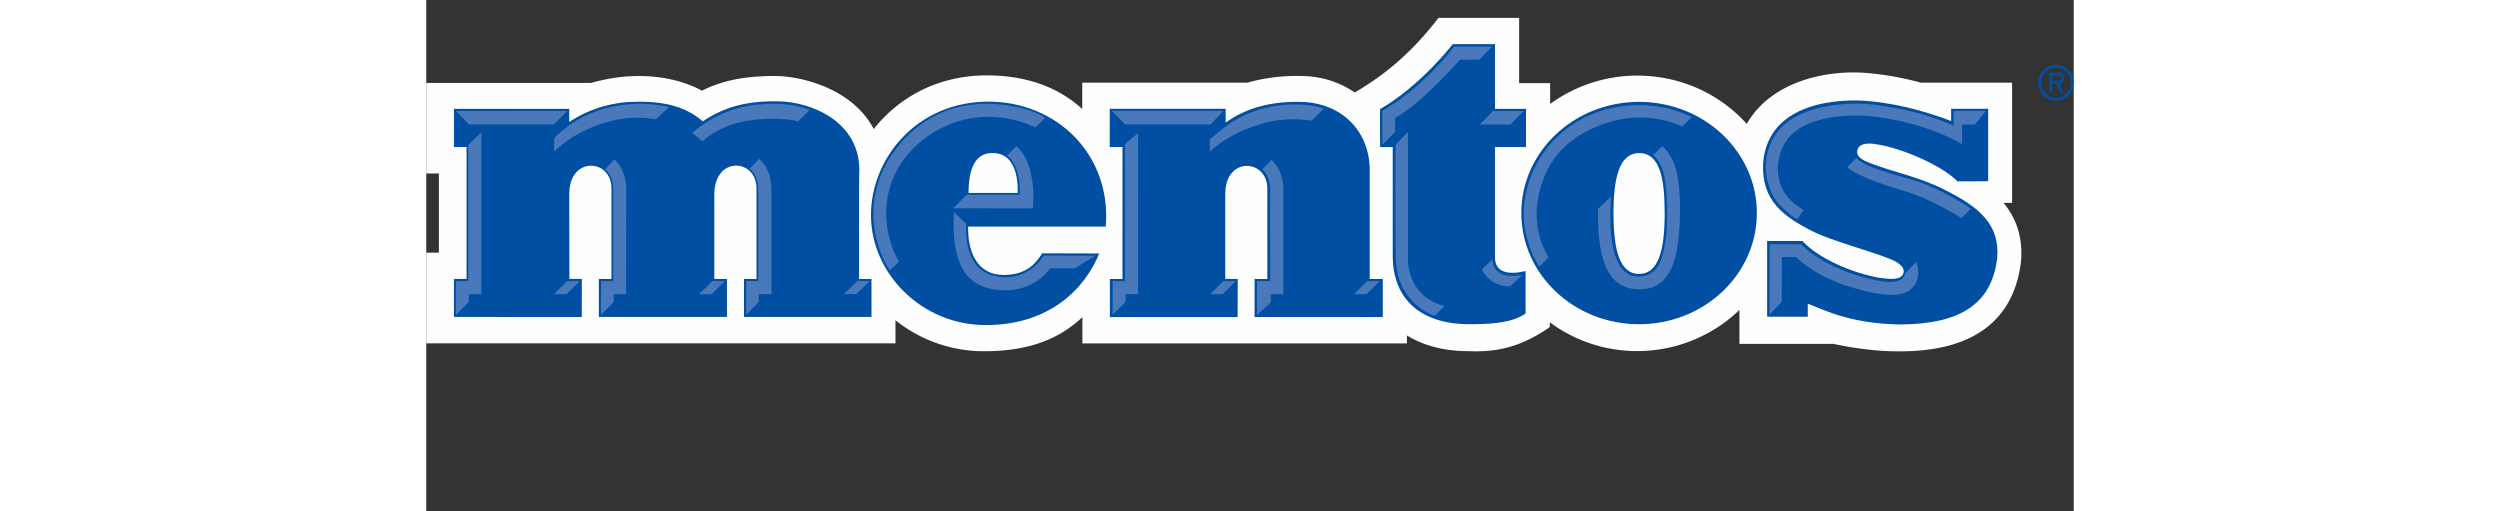
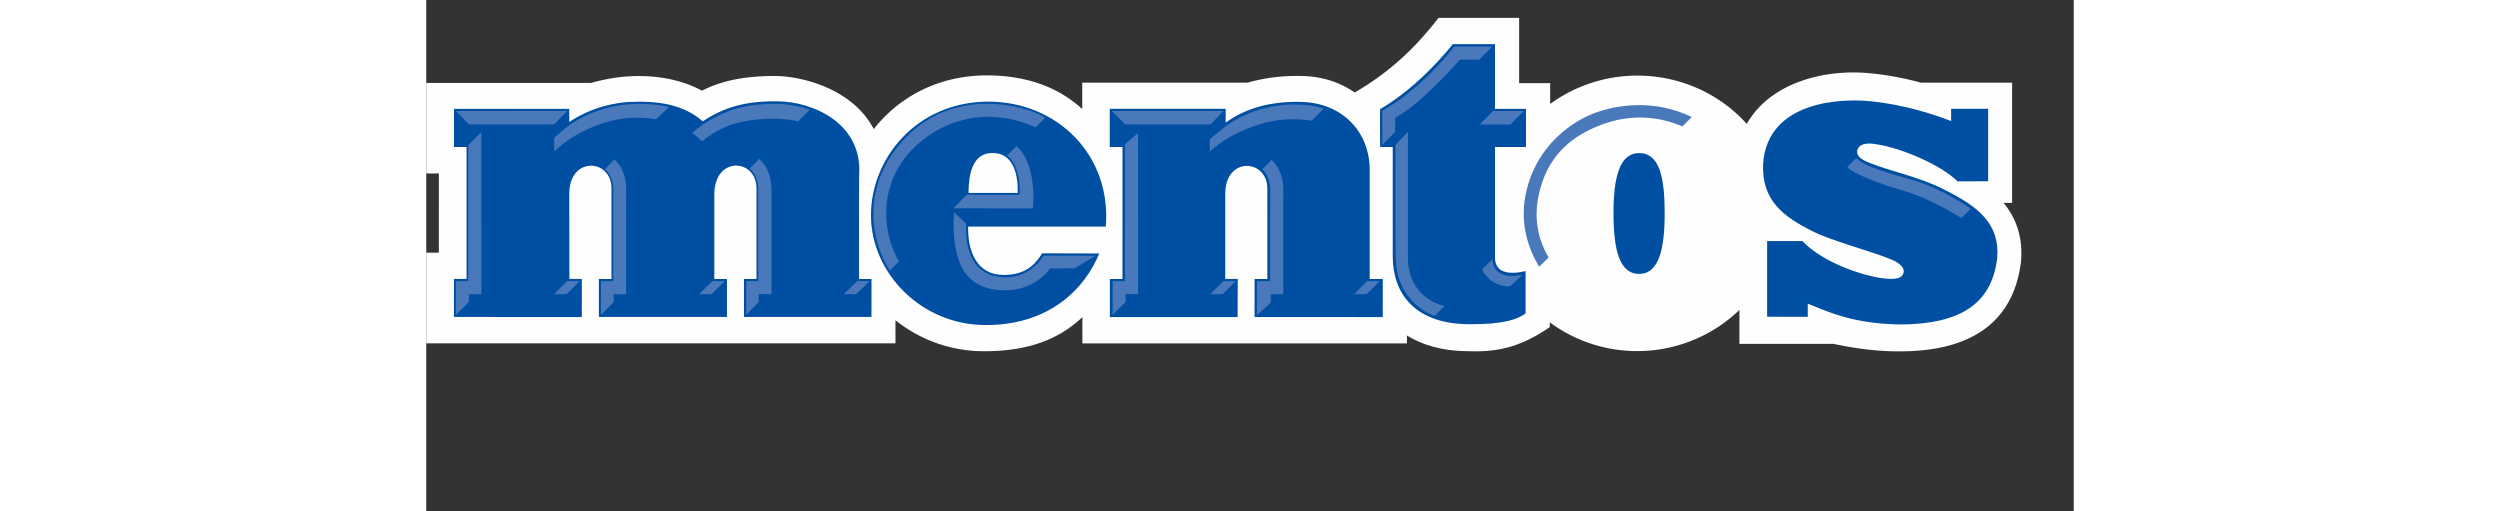
<svg xmlns="http://www.w3.org/2000/svg" height="511" viewBox=".2 -2.704 268.664 83.332" width="2500">
  <rect x=".2" y="-2.704" width="268.664" height="83.332" fill="#333333" stroke="none" />
  <g fill="none" fill-rule="evenodd">
    <path d="m257.42 30.378h1.392v-19.603h-14.858c-2.368-.637-5.091-1.207-7.957-1.492-7.604-.858-16.61 1.438-20.454 8.221-4.344-4.858-10.799-7.878-17.832-7.878a24.12 24.12 0 0 0 -14.232 4.623v-3.4h-5.054v-10.636h-13.154c-3.94 5.103-8.088 8.906-13.66 12.17-2.418-1.679-5.404-2.666-8.75-2.695-3.058-.086-6.14.34-8.742 1.091h-26.943v4.295c-3.726-3.414-8.87-5.484-15.566-5.484-7.972 0-14.364 3.583-18.436 8.751-3.381-6.46-11.452-8.608-16.07-8.653-4.907 0-8.597.71-11.943 2.396-3.995-2.167-8.72-2.643-12.803-2.272-1.872.165-3.9.616-5.304 1.01h-26.854v14.76l2.056-.003-.002 12.927-2.054-.001v14.78l76.515.002v-3.768a23.081 23.081 0 0 0 14.49 5.054c7.341 0 12.284-2.05 15.992-5.556v4.281l52.924-.004.002-1.293c2.614 1.611 5.967 2.56 10.058 2.563 4.365.169 8.292-.503 13.232-3.922v-.789a23.928 23.928 0 0 0 14.258 4.696c6.423 0 12.373-2.548 16.675-6.712v5.534h15.342s5.453 1.258 10.53 1.219c10.898.082 18.711-3.985 20.04-14.56.368-4.134-.845-7.228-2.838-9.652" fill="#fefefe" />
    <path d="m174.483 4.496v10.554h5.055v6.22h-5.055v18.066c.024 2.438 2.244 2.812 4.99 2.168v6.911c-1.266.897-3.374 1.793-9.137 1.754-8.91 0-12.527-5.01-12.527-11.048.008 0 0-17.852 0-17.852h-2.056s-.039-6.07 0-6.18c6.66-3.85 11.84-10.593 11.84-10.593z" fill="#004fa2" />
-     <path d="m178.778 32.039c0-10.013 8.6-18.131 19.206-18.131 10.605 0 19.205 8.118 19.205 18.13 0 10.01-8.6 18.13-19.205 18.13-10.606 0-19.206-8.12-19.206-18.13m15.031 0c0-5.82.99-9.782 4.175-9.782 3.335 0 4.172 3.961 4.172 9.783 0 5.818-.914 9.924-4.172 9.924-3.261 0-4.175-4.106-4.175-9.924m25.056 16.913v-12.35h5.76c2.65 2.87 8.068 5.185 12.462 5.981 1.712.267 3.462.4 3.93-.559.393-.718-.098-1.588-1.65-2.311-3.614-1.515-9.904-3.09-13.093-4.707-4.712-2.362-8.35-4.995-8.065-11.04.75-10.39 13.143-10.65 17.634-10.143 5.412.53 10.36 2.178 13.03 3.213-.004-.013-.003-1.996-.003-1.996h6.038v11.808c0-.01-5.027.063-5.027 0-2.58-2.606-8.941-5.317-12.794-5.957-2.276-.478-3.296 0-3.532.958-.157 1.038.942 1.593 2.08 2.034 3.262 1.316 8.255 2.31 12.158 4.357 5.601 2.775 9.083 5.642 8.585 11.217-.94 7.475-6.1 10.689-15.752 10.75-8.092-.108-12.256-2.281-15.136-3.397v2.142zm-64.81-23.931c.006 0 0 17.771 0 17.771h2.133l-.005 6.206-20.907-.01.007-6.196h2.079l-.005-14.76c0-4.813-6.861-5.307-6.861.896v13.859h2.038l-.02 6.218h-20.833v-6.213c.011.008 2.05 0 2.05 0l.007-21.523s-2.078 0-2.078.007v-6.234h18.904v2.253c3.183-2.318 7.294-3.523 12.367-3.378 6.77.185 11.125 4.965 11.125 11.104m-43.042 9.232c.949-11.695-7.952-20.382-19.13-20.382-11.743 0-19.164 9.31-19.164 18.514 0 9.459 8.257 17.952 18.75 17.918 10.507 0 16.187-6.062 18.475-11.673l-9.318-.027c-1.421 2.406-3.317 3.527-6.278 3.527-4.22 0-5.855-3.608-5.784-7.885zm-22.384-5.491h8.022c.082-2.82-.605-6.519-4.113-6.519-3.359 0-3.887 3.618-3.91 6.519zm-83.914-7.49.002-6.218 18.8-.008.003 2.136c1.564-1.03 4.65-2.82 9.458-3.244 4.987-.27 9.116.364 12.314 3.14 3.408-2.238 6.832-3.332 12.214-3.261 5.612.054 13.308 3.378 13.321 11.186-.08 0-.045 17.789-.045 17.789h2.024l-.002 6.189h-20.795l.006-6.196 2.04.007v-14.775c0-4.838-6.805-5.36-6.88.897v13.876s2.062.003 2.06 0v6.192h-20.889v-6.196l2.057.007v-14.776c0-4.85-6.882-5.314-6.882.897-.004.014.02 13.871.02 13.871h2.031l-.008 6.213-20.848-.017v-6.196h2.055l.002-21.516z" fill="#004fa2" />
+     <path d="m178.778 32.039m15.031 0c0-5.82.99-9.782 4.175-9.782 3.335 0 4.172 3.961 4.172 9.783 0 5.818-.914 9.924-4.172 9.924-3.261 0-4.175-4.106-4.175-9.924m25.056 16.913v-12.35h5.76c2.65 2.87 8.068 5.185 12.462 5.981 1.712.267 3.462.4 3.93-.559.393-.718-.098-1.588-1.65-2.311-3.614-1.515-9.904-3.09-13.093-4.707-4.712-2.362-8.35-4.995-8.065-11.04.75-10.39 13.143-10.65 17.634-10.143 5.412.53 10.36 2.178 13.03 3.213-.004-.013-.003-1.996-.003-1.996h6.038v11.808c0-.01-5.027.063-5.027 0-2.58-2.606-8.941-5.317-12.794-5.957-2.276-.478-3.296 0-3.532.958-.157 1.038.942 1.593 2.08 2.034 3.262 1.316 8.255 2.31 12.158 4.357 5.601 2.775 9.083 5.642 8.585 11.217-.94 7.475-6.1 10.689-15.752 10.75-8.092-.108-12.256-2.281-15.136-3.397v2.142zm-64.81-23.931c.006 0 0 17.771 0 17.771h2.133l-.005 6.206-20.907-.01.007-6.196h2.079l-.005-14.76c0-4.813-6.861-5.307-6.861.896v13.859h2.038l-.02 6.218h-20.833v-6.213c.011.008 2.05 0 2.05 0l.007-21.523s-2.078 0-2.078.007v-6.234h18.904v2.253c3.183-2.318 7.294-3.523 12.367-3.378 6.77.185 11.125 4.965 11.125 11.104m-43.042 9.232c.949-11.695-7.952-20.382-19.13-20.382-11.743 0-19.164 9.31-19.164 18.514 0 9.459 8.257 17.952 18.75 17.918 10.507 0 16.187-6.062 18.475-11.673l-9.318-.027c-1.421 2.406-3.317 3.527-6.278 3.527-4.22 0-5.855-3.608-5.784-7.885zm-22.384-5.491h8.022c.082-2.82-.605-6.519-4.113-6.519-3.359 0-3.887 3.618-3.91 6.519zm-83.914-7.49.002-6.218 18.8-.008.003 2.136c1.564-1.03 4.65-2.82 9.458-3.244 4.987-.27 9.116.364 12.314 3.14 3.408-2.238 6.832-3.332 12.214-3.261 5.612.054 13.308 3.378 13.321 11.186-.08 0-.045 17.789-.045 17.789h2.024l-.002 6.189h-20.795l.006-6.196 2.04.007v-14.775c0-4.838-6.805-5.36-6.88.897v13.876s2.062.003 2.06 0v6.192h-20.889v-6.196l2.057.007v-14.776c0-4.85-6.882-5.314-6.882.897-.004.014.02 13.871.02 13.871h2.031l-.008 6.213-20.848-.017v-6.196h2.055l.002-21.516z" fill="#004fa2" />
    <g fill="#4978bb">
      <path d="m32.794 45.276-2.035.003.01 1.284-2.089 2.081.016-5.497 2.008.01-.023-14.654s.084-.98-.232-1.93c-.215-.637-.533-1.155-1.091-1.693a68.79 68.79 0 0 1 1.531-1.568c1.929 1.732 1.955 4.406 1.919 5.258-.01.215-.014 16.706-.014 16.706m23.706-.012-2.086.003v1.278l-2.033 2.099v-5.498l1.958-.002v-14.608c-.014-.203.214-2.36-1.416-3.741.013.009 1.53-1.546 1.554-1.573 2.03 1.727 1.998 4.453 2.022 5.347.006.216.001 16.695.001 16.695m-35.459 0 2.108-2.129 2.065.004-2.121 2.125-2.052.007m23.636.005 2.163-2.141 2.043.004-2.147 2.137h-1.988m23.541-.014 2.189-2.127 2.043.004-2.212 2.123h-2.008m-45.13-29.881-18.109.022 2.114 2.185h13.874zm16.633-.641c-9.875-2.046-16.06 2.723-17.072 3.6-.79.683-1.336 1.075-1.662 1.452-.017.087-.004 2.231-.004 2.231s3.212-3.472 9.251-4.997c3.79-.956 7.044-.34 7.335-.27.03-.023 2.152-2.015 2.152-2.015m-30.63 4.121-2.12 2.094v22.188h-2.016l-.006 5.527 2.115-2.146v-1.252h2.034zm130.778 26.417-2.038-.01.008 1.363-2.254 2.04-.006-5.526h2.158s-.014-14.572.013-14.572c-.013-.201.098-2.444-1.296-3.652.006-.015 1.503-1.555 1.507-1.538 1.929 1.731 1.952 4.401 1.916 5.256-.008.214-.008 16.639-.008 16.639m-11.917.006 2.126-2.138h2.045l-2.15 2.138h-2.007m23.467-.014 2.101-2.124h2.07l-2.149 2.124h-2.006m-21.325-29.882-18.2-.007 2.162 2.206h13.939zm16.358-.379c-1.02-.329-2.02-.521-3.086-.607-5.993-.484-10.726 1.693-13.39 3.891-.787.65-1.773 1.356-2.1 1.737-.018.087 0 2.018 0 2.018s3.046-3.217 9.247-4.788c3.584-.906 7.045-.338 7.332-.266.032-.027 1.997-1.986 1.997-1.986m-30.294 3.991-2.12 1.799v22.347h-2.017l-.009 5.5 2.121-2.107.005-1.284h2.034zm-53.548-3.764c-.242-.089-1.942-.884-5.143-.998-.883-.032-2.017.017-3.102.105-4.205.342-7.104 1.916-8.994 3.151-.27.18-1.924 1.434-1.93 1.464.163.13 1.426 1.117 1.636 1.366.357-.135 2.728-2.637 7.546-3.357 4.704-.703 7.896.03 8.077.144.26-.264 1.91-1.875 1.91-1.875m38.415 1.252s-1.514 1.558-1.58 1.585c-8.253-3.759-16.12-.894-20.572 4.105-4.965 5.572-4.5 12.927-1.688 17.77a101.37 101.37 0 0 0 -1.521 1.464c-3.382-5.46-4.189-13.497 1.479-20.404 8.766-10.675 22-5.912 23.882-4.52" />
      <path d="m94.888 22.671c1.812 1.204 2.222 4.464 2.065 6.382-.038.037-8.63 0-8.63 0l-2.178 2.214 12.975.018s.839-7.01-2.66-10.156c-.222.207-1.572 1.542-1.572 1.542m-8.638 9.224 2.016 1.91s-.787 7.09 4.415 8.446c4.357 1.129 7.227-1.557 8.16-3.267l8.48.017-3.392 2.053-4 .009s-2.395 3.807-7.865 3.562c-6.006-.27-8.239-4.425-7.814-12.73m92.933-16.501-5.017.008-2.155 2.199 4.976.008zm-5.145-10.496h-6.217s-4.804 6.528-11.726 10.486l.026 5.504 2.079-2.077.01-2.302c4.3-2.285 10.551-9.482 10.551-9.482h3.16zm-13.75 13.913v20.519s-.418 6.188 5.964 7.883c-.027-.023-1.611 1.59-1.611 1.59s-6.23-1.905-6.34-9.51c-.109-7.607-.035-18.395-.035-18.395zm13.776 20.778c.131 2.471 2.413 3.124 4.967 2.471l-2.083 1.923s-3.004.3-4.596-2.738c-.01 0 1.712-1.656 1.712-1.656m7.612 1.19c-1.73-2.86-3.367-7.283-1.997-12.638 2.198-8.606 9.306-11.71 10.595-12.234 3.748-1.52 10.08-2.541 16.304.474-.014-.006-1.496 1.519-1.55 1.525-3.186-1.376-8.128-2.431-13.966.036-3.538 1.492-7.658 4.182-9.263 10.358-1.192 4.569-.206 8.193 1.436 10.991-.012.005-1.553 1.52-1.56 1.487" />
-       <path d="m193.41 29.337c-.442 6.579.24 13.227 4.637 13.07 3.334-.12 3.759-3.502 4.084-4.94.784-3.47.271-9.924.102-10.68-.168-.759-.306-2.756-1.967-4.203.245-.232 1.21-1.186 1.493-1.446 1.254 1.03 2.034 2.858 2.272 3.856.375 1.174 1.12 6.533.178 12.67-.804 5.263-3.377 6.857-6.162 6.816-3.416-.056-6.978-1.81-6.772-13.112.156-.182 2.135-2.03 2.135-2.03m25.835 19.28.038-11.499 5.094.008s3.608 4.005 12.006 5.825c4.668 1.01 4.897-.674 5.05-1.182.576-.515 1.72-1.737 1.72-1.737s1.255 2.587-.925 4.481c-2.104 1.83-7.462.276-9.807-.43-5.919-1.774-8.85-4.88-8.85-4.88h-2.306l-.025 7.33zm35.324-33.236-1.823 2.227h-2.076l-.012 3.206s-5.5-3.45-14.193-4.482c-5.645-.671-11.485.388-13.995 3.305-2.49 2.894-3.18 8.888 2.355 11.882-.008.043-1.1 1.543-1.074 1.543-1.005-.568-3.29-2.342-4.176-4.337-.787-1.77-1.815-5.36.46-9.175 3.134-5.258 12.262-5.826 16.905-5.107 3.341.518 7.103 1.084 12.348 3.346-.002-.009-.002-2.41-.002-2.41z" />
      <path d="m233.443 23.043c.917 1.353 6.11 2.724 9.314 3.655 4.379 1.274 8.934 4.328 9.326 4.649-.011.02-1.546 1.51-1.546 1.51s-4.87-3.127-9.212-4.38c-4.34-1.252-8.441-2.868-9.396-3.94-.018-.041 1.514-1.494 1.514-1.494" />
    </g>
-     <path d="m265.336 9.629v.817h.498c.44 0 1.039.075 1.039-.372 0-.415-.344-.445-.732-.445zm1.961 2.809h-.533l-.827-1.516h-.6v1.516h-.469v-3.284h1.362c.585 0 1.111.178 1.111.869 0 .646-.43.884-.863.9zm-3.73-1.665a2.424 2.424 0 0 0 2.413 2.445 2.424 2.424 0 0 0 2.415-2.445 2.42 2.42 0 0 0 -2.415-2.444 2.42 2.42 0 0 0 -2.414 2.444zm-.47 0c0-1.627 1.274-2.92 2.883-2.92 1.611 0 2.884 1.293 2.884 2.92s-1.273 2.92-2.884 2.92c-1.61 0-2.883-1.293-2.883-2.92z" fill="#004fa2" />
  </g>
</svg>